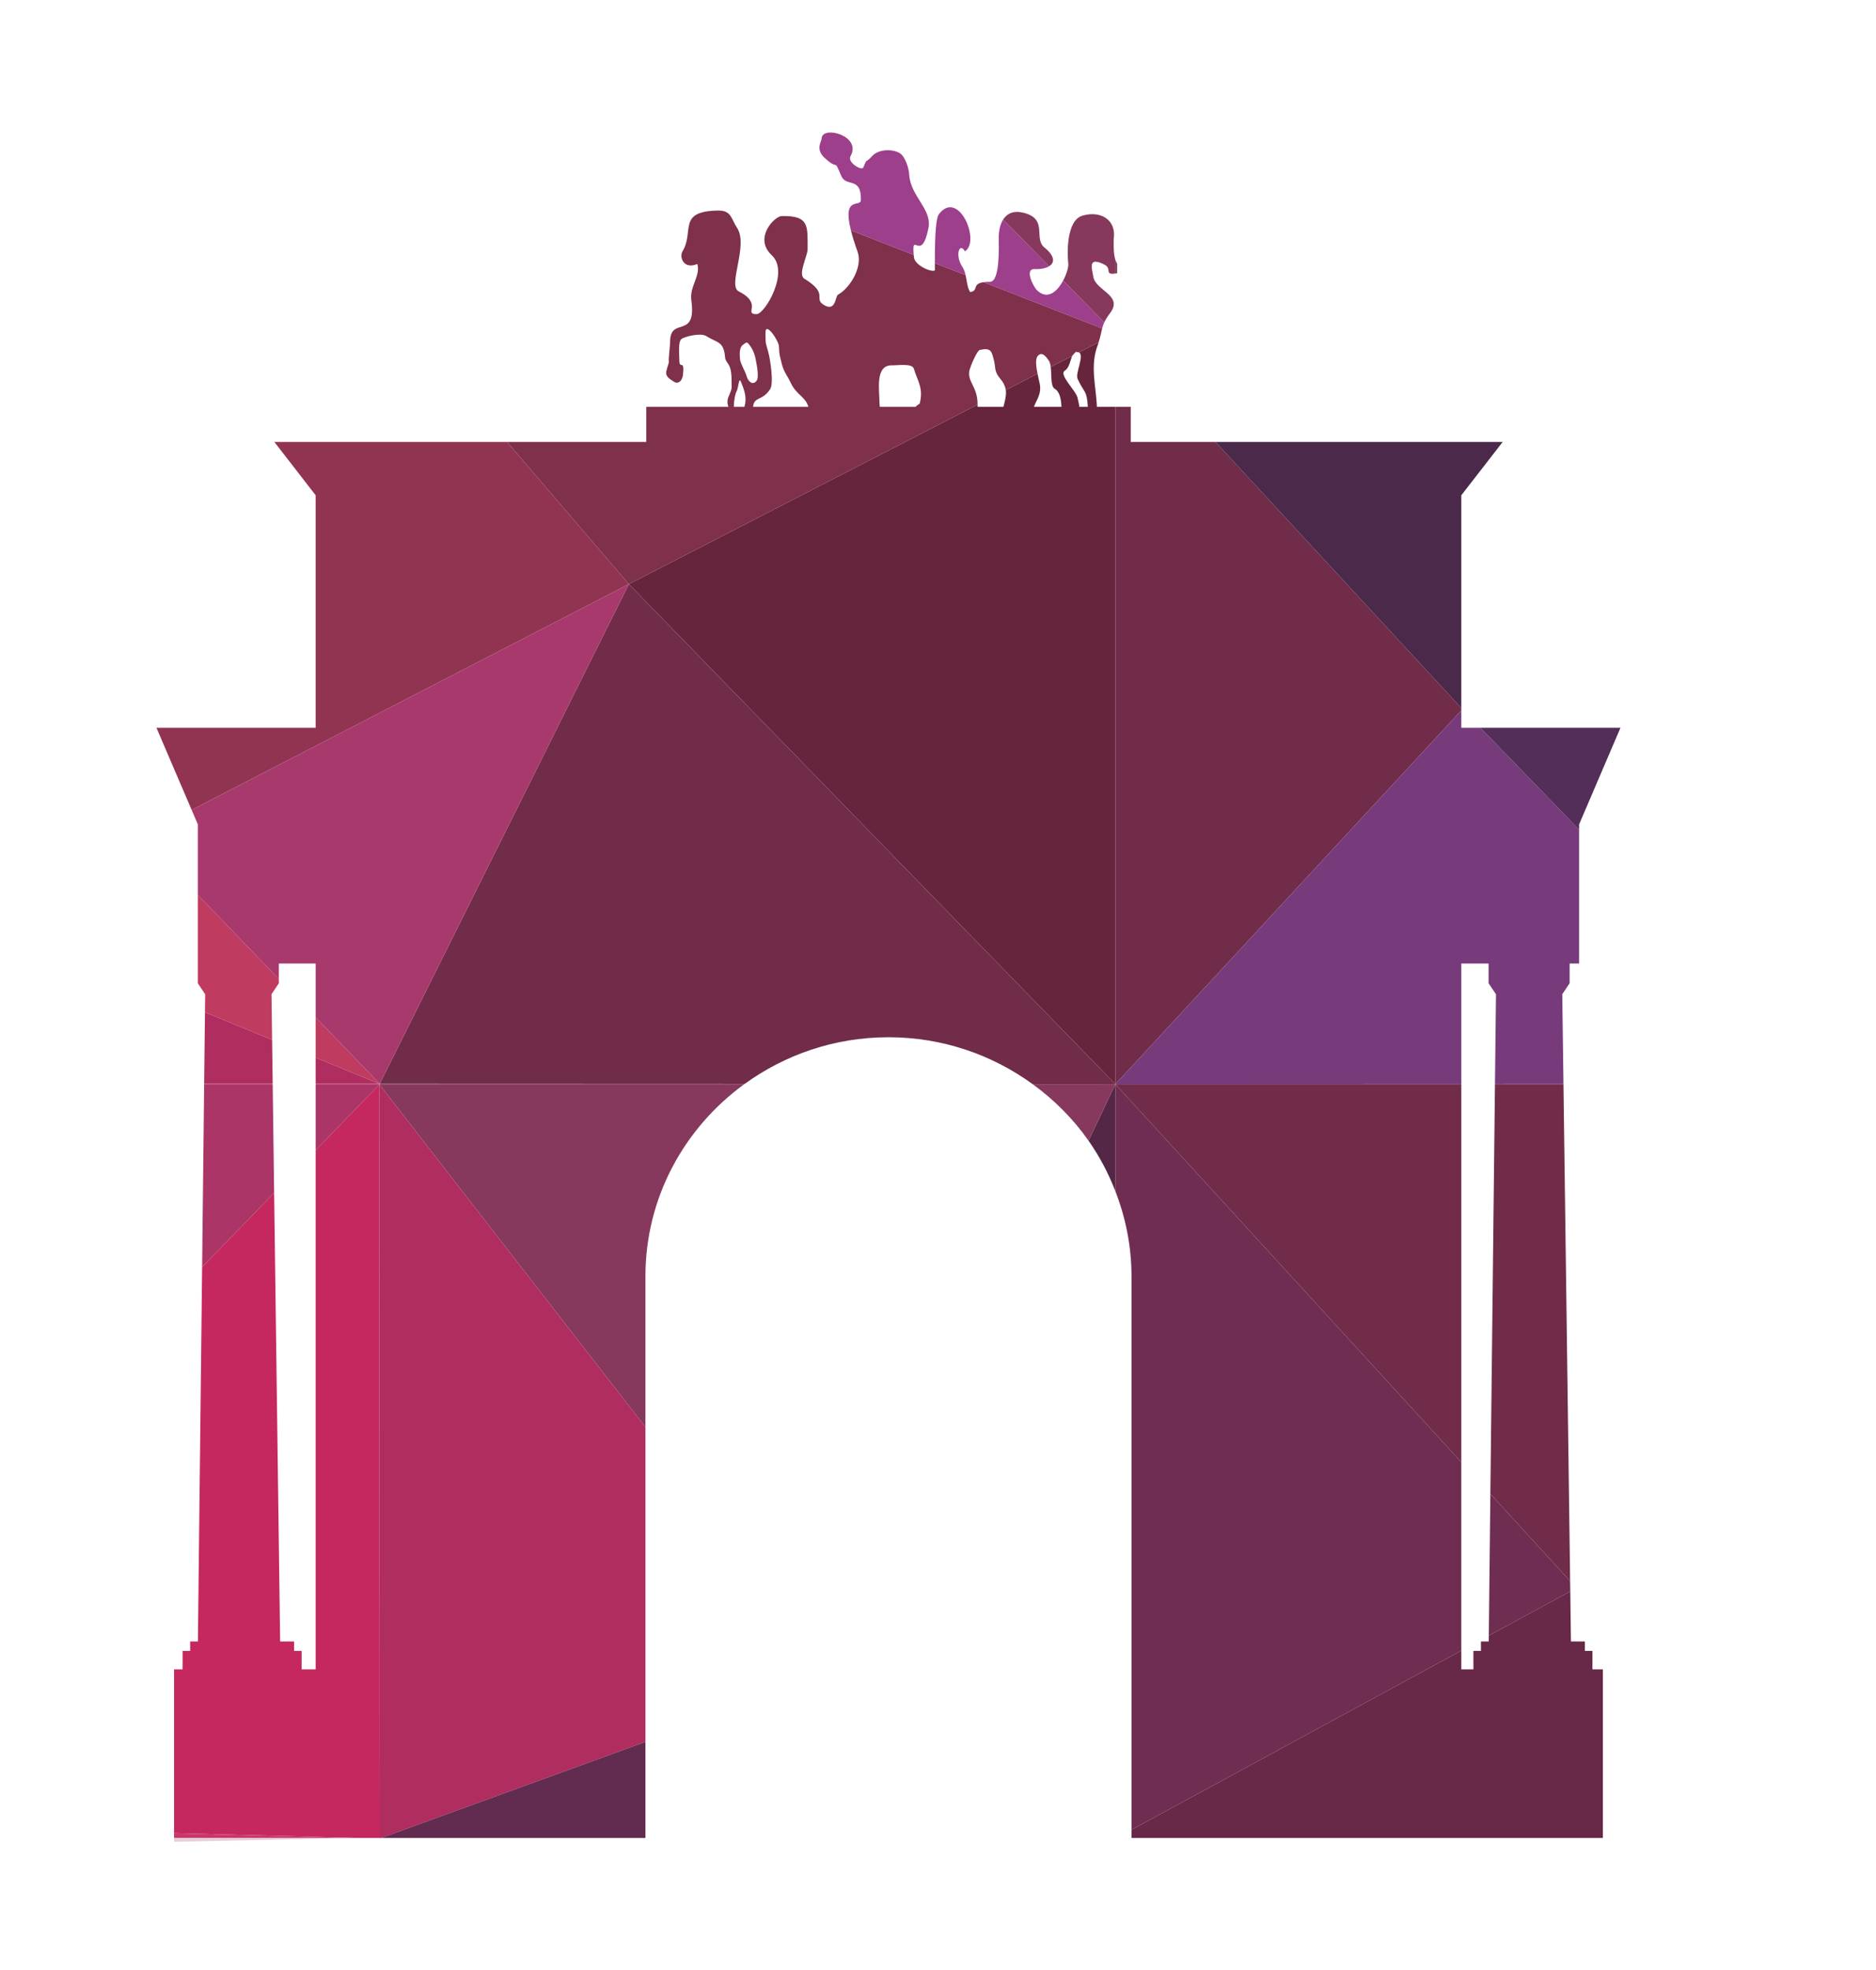
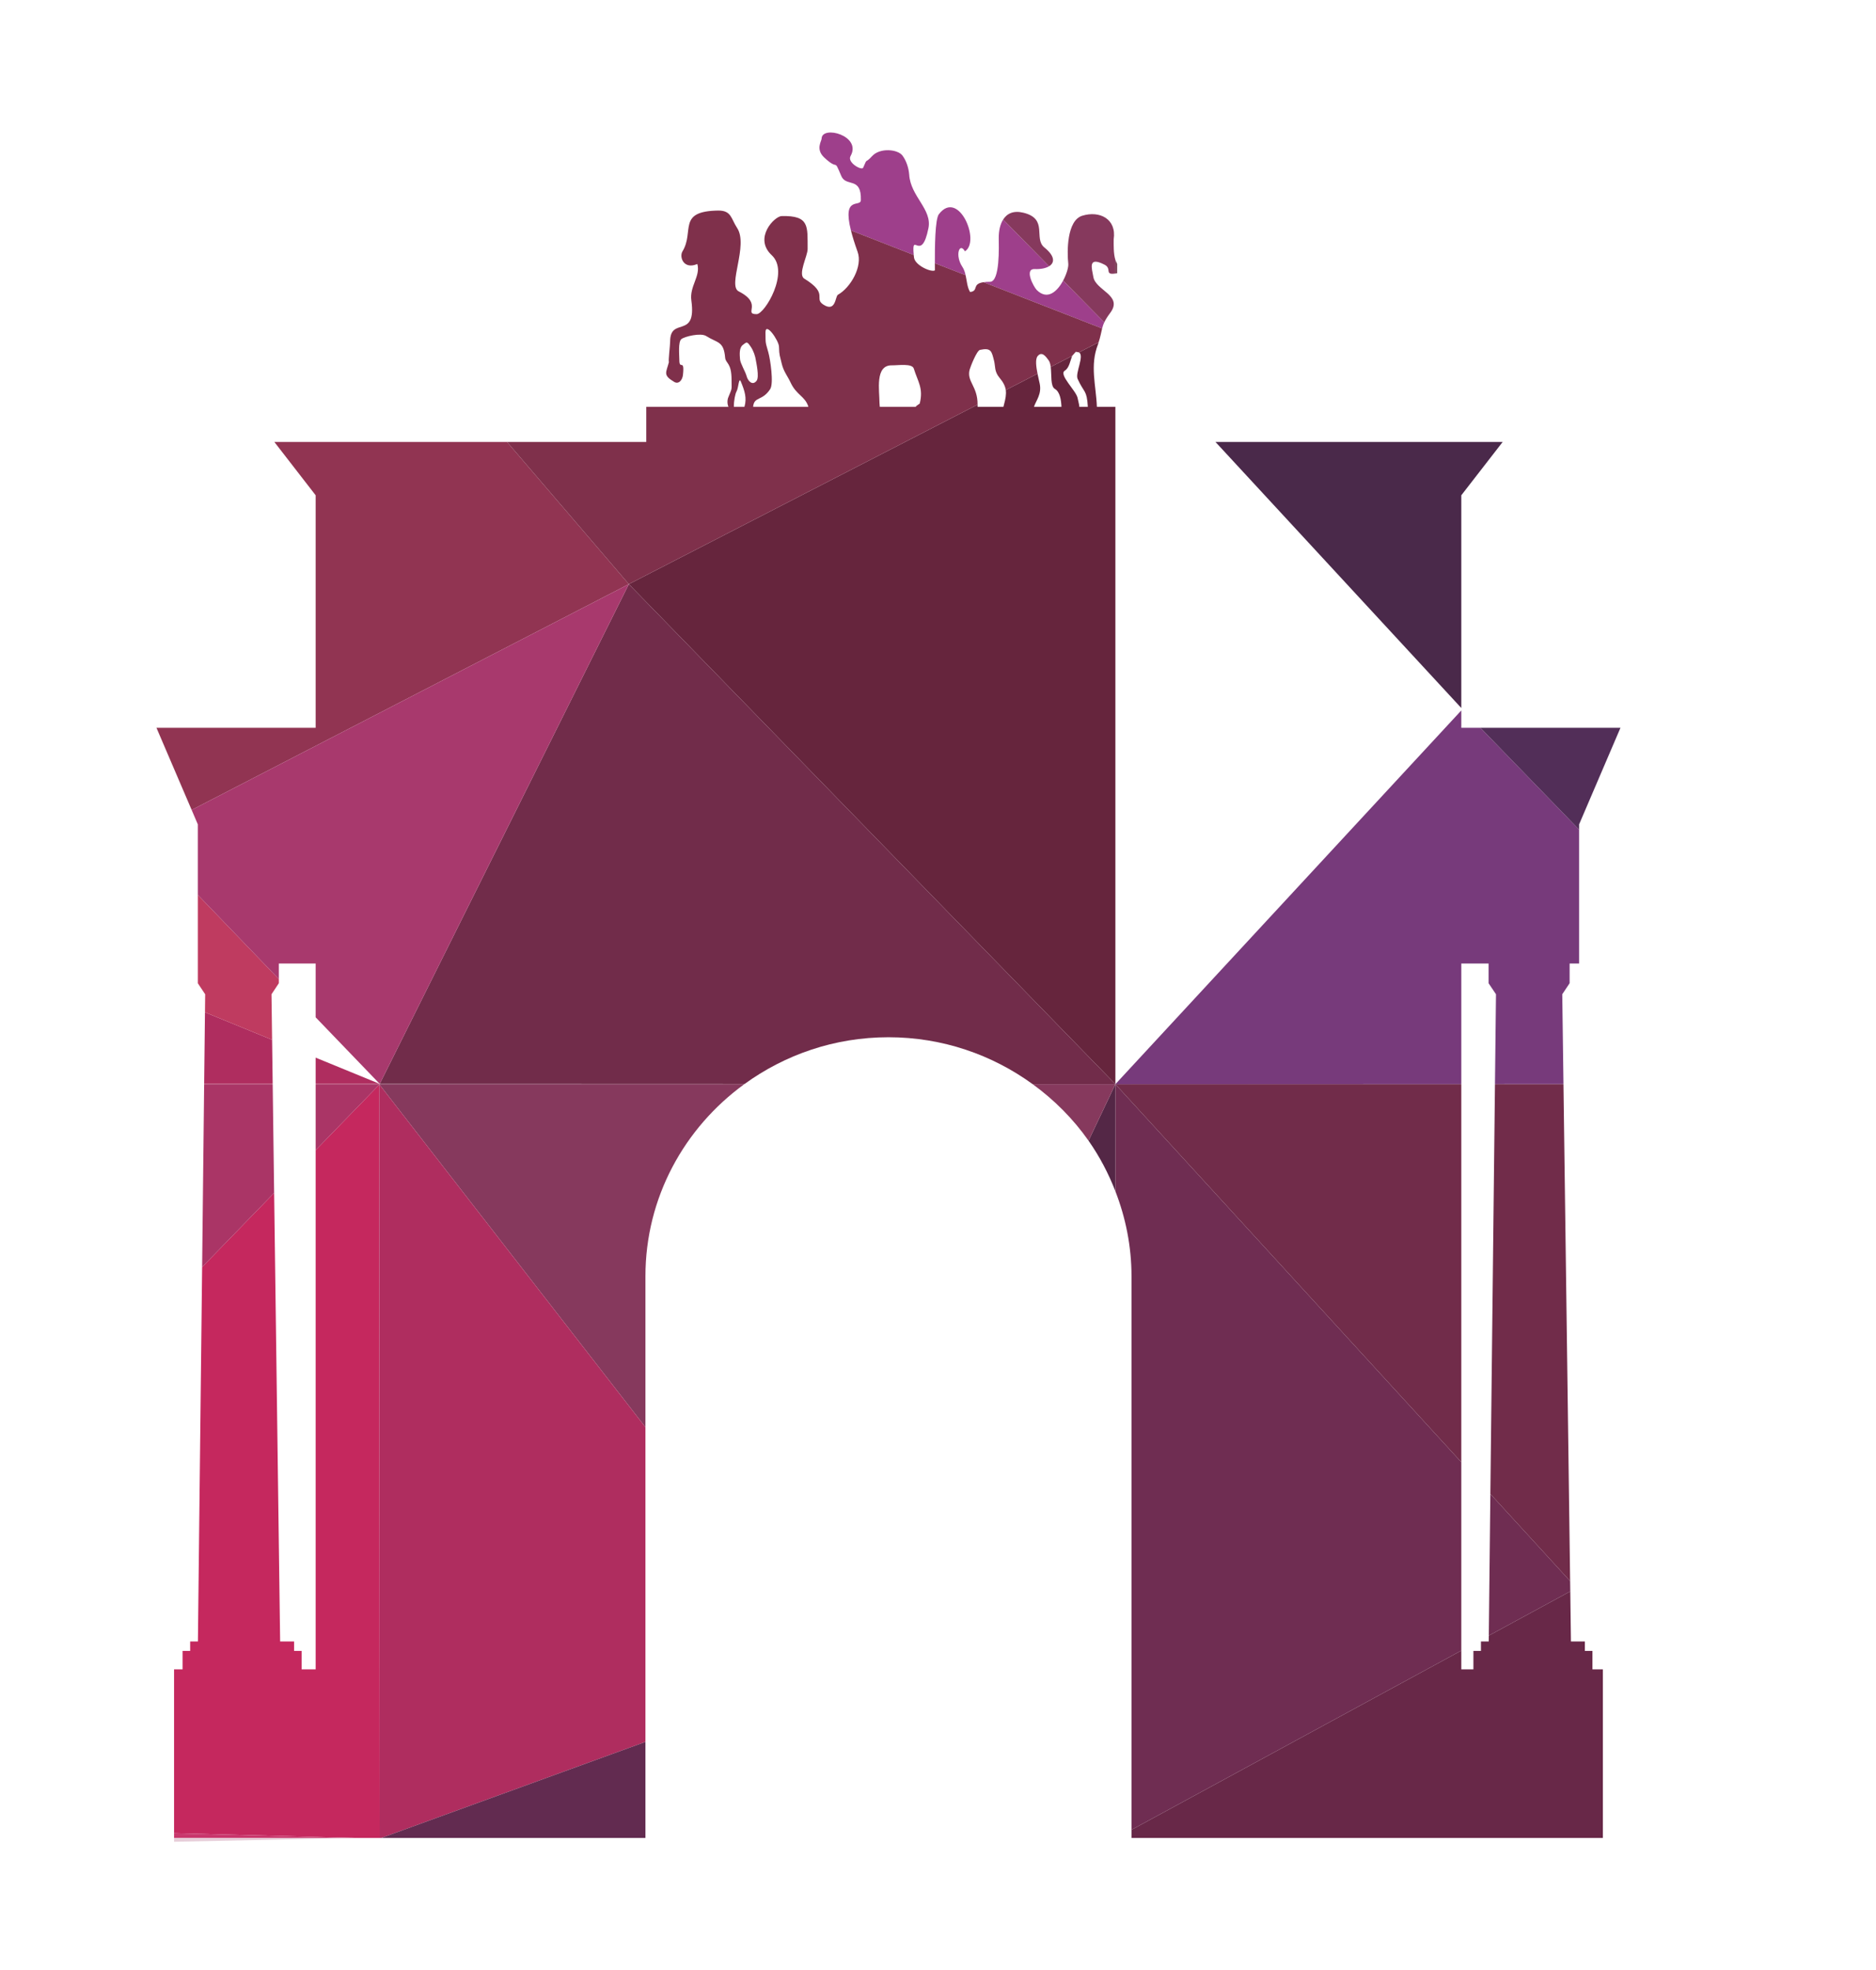
<svg xmlns="http://www.w3.org/2000/svg" width="101" height="106" viewBox="0 0 101 106" fill="none">
  <path d="M16.994 61.892V89.83H16.238V88.839H15.833V88.331H15.082L14.759 64.192L10.882 68.184L10.655 88.331H10.238V88.839H9.83V89.83H9.371V98.647L19.247 98.904H20.443L20.415 58.371L16.994 61.892Z" fill="#C5285E" />
  <path d="M20.443 58.343V58.342L20.442 58.343H20.443Z" fill="#C5285E" />
  <path d="M20.415 58.371V58.343H20.442L20.443 58.342H16.994V61.892L20.415 58.371Z" fill="#AA3566" />
  <path d="M14.681 58.342H10.991L10.882 68.184L14.759 64.192L14.681 58.342Z" fill="#AA3566" />
  <path d="M9.371 98.904H19.247L9.371 98.647V98.904Z" fill="#C9386D" />
  <path d="M78.674 78.683L60.05 58.342V64.103C60.602 65.526 60.918 67.066 60.918 68.68V98.465L78.674 88.822V78.683Z" fill="#6F2D52" />
  <path d="M80.154 88.016L84.541 85.634L84.533 85.083L80.238 80.392L80.154 88.016Z" fill="#6F2D52" />
  <path d="M58.605 61.384C59.193 62.222 59.675 63.135 60.05 64.103V58.342L58.605 61.384Z" fill="#542746" />
  <path d="M55.598 58.342C56.761 59.188 57.782 60.212 58.605 61.384L60.05 58.342H55.598Z" fill="#86395D" />
  <path d="M20.442 58.343H20.415L34.749 76.8V68.68C34.749 64.439 36.847 60.686 40.07 58.342L20.443 58.343H20.442Z" fill="#86395D" />
  <path d="M60.05 58.342L78.674 78.683V58.342H60.05Z" fill="#712C4A" />
  <path d="M80.238 80.392L84.533 85.083L84.174 58.342H80.486L80.238 80.392Z" fill="#712C4A" />
  <path d="M20.415 58.343V58.371L20.443 98.904H20.529L34.749 93.734V76.8L20.415 58.343Z" fill="#AF2D5F" />
  <path d="M80.15 88.331H79.731V88.839H79.325V89.83H78.674V88.822L60.918 98.465V98.904H86.295V89.83H85.734V88.839H85.325V88.331H84.576L84.541 85.634L80.154 88.016L80.15 88.331Z" fill="#682848" />
  <path d="M34.749 98.904V93.734L20.529 98.904H34.749Z" fill="#622B50" />
  <path d="M14.649 55.954L11.035 54.474L10.991 58.327H14.681L14.649 55.954Z" fill="#AF2D5F" />
  <path d="M16.994 58.327H20.443L16.994 56.914V58.327Z" fill="#AF2D5F" />
-   <path d="M16.994 56.914L20.443 58.327L16.994 54.744V56.914Z" fill="#BF3B60" />
  <path d="M14.617 53.503L15.012 52.91V52.686L10.65 48.156V52.91L11.046 53.503L11.035 54.474L14.649 55.954L14.617 53.503Z" fill="#BF3B60" />
  <path d="M27.297 23.782H14.77L16.994 26.652V39.163H8.423L10.318 43.584L33.856 31.434L27.297 23.782Z" fill="#913452" />
  <path d="M58.017 20.389C58.374 21.175 58.51 20.959 58.567 21.891H58.103C58.117 21.85 58.095 21.767 58.013 21.404C57.921 21.006 56.983 20.158 57.327 19.946C57.568 19.798 57.622 19.403 57.722 19.152L56.569 19.746C56.623 20.183 56.549 20.784 56.789 20.926C57.069 21.087 57.129 21.524 57.147 21.891H55.666C55.789 21.538 56.093 21.199 55.975 20.642C55.953 20.532 55.902 20.33 55.858 20.11L54.149 20.991C54.182 21.22 54.137 21.46 54.051 21.779L54.022 21.891H52.631L52.63 21.774L33.856 31.434L60.05 58.342V21.891H59.054C59.01 20.73 58.663 19.67 59.117 18.522L59.147 18.419L58.091 18.962C58.397 19.144 57.875 20.075 58.017 20.389Z" fill="#66253D" />
  <path d="M51.814 14.363C51.395 13.738 51.658 13.008 51.95 13.524C52.809 12.995 51.606 10.15 50.549 11.524C50.338 11.794 50.329 13.336 50.331 14.164L51.986 14.808C51.951 14.651 51.903 14.498 51.814 14.363Z" fill="#9E3F8B" />
  <path d="M49.986 12.275C50.189 11.254 49.025 10.574 48.95 9.402C48.923 9.034 48.793 8.65 48.587 8.372C48.336 8.03 47.377 7.936 46.953 8.4C46.533 8.86 46.729 8.431 46.472 9.023C46.398 9.194 45.598 8.748 45.791 8.4C46.416 7.296 44.249 6.727 44.234 7.459C44.229 7.602 43.898 8.03 44.377 8.478C45.191 9.244 44.858 8.442 45.293 9.471C45.551 10.087 46.382 9.479 46.347 10.767C46.337 11.183 45.333 10.498 45.812 12.4L49.194 13.72C49.069 12.373 49.6 14.202 49.986 12.275Z" fill="#9E3F8B" />
  <path d="M59.453 17.346L57.238 15.096C56.929 15.674 56.397 16.184 55.814 15.603C55.653 15.442 55.126 14.459 55.702 14.48C56.031 14.492 56.305 14.435 56.482 14.327L54.008 11.814C53.842 12.075 53.766 12.431 53.77 12.816C53.773 13.243 53.846 15.165 53.298 15.165C53.158 15.165 53.045 15.172 52.953 15.186L59.337 17.675C59.363 17.572 59.394 17.468 59.453 17.346Z" fill="#9E3F8B" />
-   <path d="M78.674 38.23V38.1L65.438 23.782H60.877V21.891H60.05V58.342L78.674 38.23Z" fill="#712C4A" />
  <path d="M78.674 58.334V51.85H80.142V52.91L80.541 53.503L80.486 58.334L84.174 58.331L84.109 53.503L84.505 52.91V51.85H85.016V44.644L79.701 39.163H78.674V38.23L60.05 58.342L78.674 58.334Z" fill="#773A7B" />
  <path d="M33.856 31.434L20.443 58.327L40.082 58.334C42.254 56.759 44.929 55.816 47.835 55.816C50.743 55.816 53.422 56.762 55.595 58.34L60.05 58.342L33.856 31.434Z" fill="#712C4A" />
  <path d="M85.016 44.361L87.243 39.163H79.701L85.016 44.644V44.361Z" fill="#522E58" />
  <path d="M59.767 16.844C60.489 15.892 58.989 15.644 58.863 14.9C58.788 14.451 58.541 13.77 59.467 14.243C59.879 14.455 59.44 14.809 60.05 14.718V13.987C59.942 13.647 59.959 13.164 59.959 12.874C60.122 11.782 59.202 11.319 58.262 11.61C57.434 11.871 57.442 13.539 57.514 14.194C57.532 14.366 57.428 14.743 57.238 15.096L59.453 17.346C59.519 17.204 59.618 17.043 59.767 16.844Z" fill="#86395D" />
  <path d="M56.229 13.319C55.626 12.834 56.453 11.777 55.098 11.447C54.559 11.316 54.214 11.491 54.008 11.814L56.482 14.327C56.794 14.136 56.799 13.778 56.229 13.319Z" fill="#86395D" />
  <path d="M39.653 21.066C39.765 20.871 39.773 20.265 39.885 20.532C40.095 21.041 40.218 21.42 40.079 21.891H39.51C39.505 21.563 39.587 21.175 39.653 21.066ZM39.986 18.566C40.205 18.399 40.21 18.35 40.426 18.67C40.567 18.879 40.663 19.164 40.694 19.387C40.71 19.488 40.89 20.287 40.735 20.488C40.51 20.779 40.259 20.496 40.194 20.235C40.136 20.011 39.855 19.548 39.841 19.331C39.822 19.087 39.789 18.72 39.986 18.566ZM41.366 18.962C41.202 18.368 41.221 18.538 41.212 17.899C41.205 17.279 41.931 18.327 41.939 18.655C41.953 19.158 41.986 19.115 42.079 19.54C42.183 19.994 42.398 20.227 42.562 20.582C42.885 21.276 43.343 21.311 43.522 21.891H40.546C40.598 21.319 41.035 21.6 41.465 20.939C41.669 20.628 41.467 19.324 41.366 18.962ZM48.014 19.66C48.35 19.664 49.106 19.543 49.197 19.834C49.418 20.548 49.721 20.882 49.517 21.715L49.322 21.855L49.306 21.891H47.366L47.35 21.686C47.35 21.014 47.095 19.644 48.014 19.66ZM52.63 21.774C52.641 20.783 52.037 20.535 52.202 19.896C52.243 19.743 52.585 18.866 52.762 18.827C53.369 18.697 53.39 18.912 53.519 19.418C53.595 19.718 53.525 19.988 53.811 20.327C54.02 20.575 54.118 20.778 54.149 20.991L55.858 20.11C55.785 19.744 55.727 19.326 55.866 19.161C56.109 18.871 56.333 19.23 56.447 19.376C56.516 19.462 56.55 19.595 56.569 19.746L57.722 19.152L57.918 18.931L58.091 18.962L59.147 18.419C59.248 18.124 59.278 17.903 59.337 17.675L52.953 15.186C52.298 15.278 52.711 15.655 52.229 15.714C52.071 15.463 52.057 15.126 51.986 14.808L50.331 14.164C50.333 14.319 50.333 14.457 50.333 14.548C50.145 14.67 49.257 14.282 49.207 13.852L49.194 13.72L45.812 12.4C45.89 12.712 46.004 13.084 46.171 13.55C46.455 14.332 45.8 15.475 45.111 15.862C44.965 15.943 45.005 16.822 44.335 16.396C43.786 16.049 44.642 15.819 43.301 14.994C42.937 14.77 43.483 13.776 43.481 13.399C43.473 12.178 43.593 11.592 42.082 11.627C41.697 11.636 40.557 12.811 41.548 13.732C42.525 14.638 41.174 16.905 40.734 16.905C40.002 16.905 41.103 16.355 39.77 15.679C39.155 15.369 40.306 13.202 39.683 12.264C39.355 11.767 39.382 11.33 38.679 11.33C36.434 11.359 37.402 12.448 36.743 13.528C36.559 13.835 36.809 14.522 37.543 14.206C37.726 14.866 37.114 15.403 37.221 16.171C37.514 18.285 36.079 17.011 36.079 18.376C36.079 18.59 35.97 19.439 36.014 19.48C35.869 20.051 35.671 20.18 36.293 20.548C36.538 20.697 36.741 20.457 36.77 20.167C36.866 19.251 36.574 19.951 36.574 19.368C36.574 19.106 36.499 18.391 36.686 18.246C36.866 18.106 37.726 17.896 38.022 18.084C38.631 18.47 38.962 18.342 39.04 19.246C39.069 19.566 39.385 19.508 39.385 20.431C39.385 21.024 39.431 20.836 39.213 21.374C39.147 21.532 39.15 21.733 39.218 21.891H34.793V23.782H27.297L33.856 31.434L52.63 21.774Z" fill="#7F304B" />
  <path d="M78.674 26.652L80.901 23.782H65.438L78.674 38.1V26.652Z" fill="#4A294A" />
  <path d="M15.012 51.85H16.994V54.744L20.443 58.327L33.856 31.434L10.318 43.584L10.65 44.361V48.156L15.012 52.686V51.85Z" fill="#A8396D" />
  <path d="M60.139 14.706V14.202L60.05 13.987V14.718L60.139 14.706Z" fill="#66253D" />
-   <path fill-rule="evenodd" clip-rule="evenodd" d="M9.371 99.11V98.904H19.247L9.371 99.11Z" fill="url(#paint0_radial_993_7147)" />
+   <path fill-rule="evenodd" clip-rule="evenodd" d="M9.371 99.11V98.904H19.247Z" fill="url(#paint0_radial_993_7147)" />
  <defs>
    <radialGradient id="paint0_radial_993_7147" cx="0" cy="0" r="1" gradientUnits="userSpaceOnUse" gradientTransform="translate(-449.053 8.96) scale(501.981 502.856)">
      <stop stop-color="#F0D1DA" />
      <stop offset="1" stop-color="#E6CED9" />
    </radialGradient>
  </defs>
</svg>